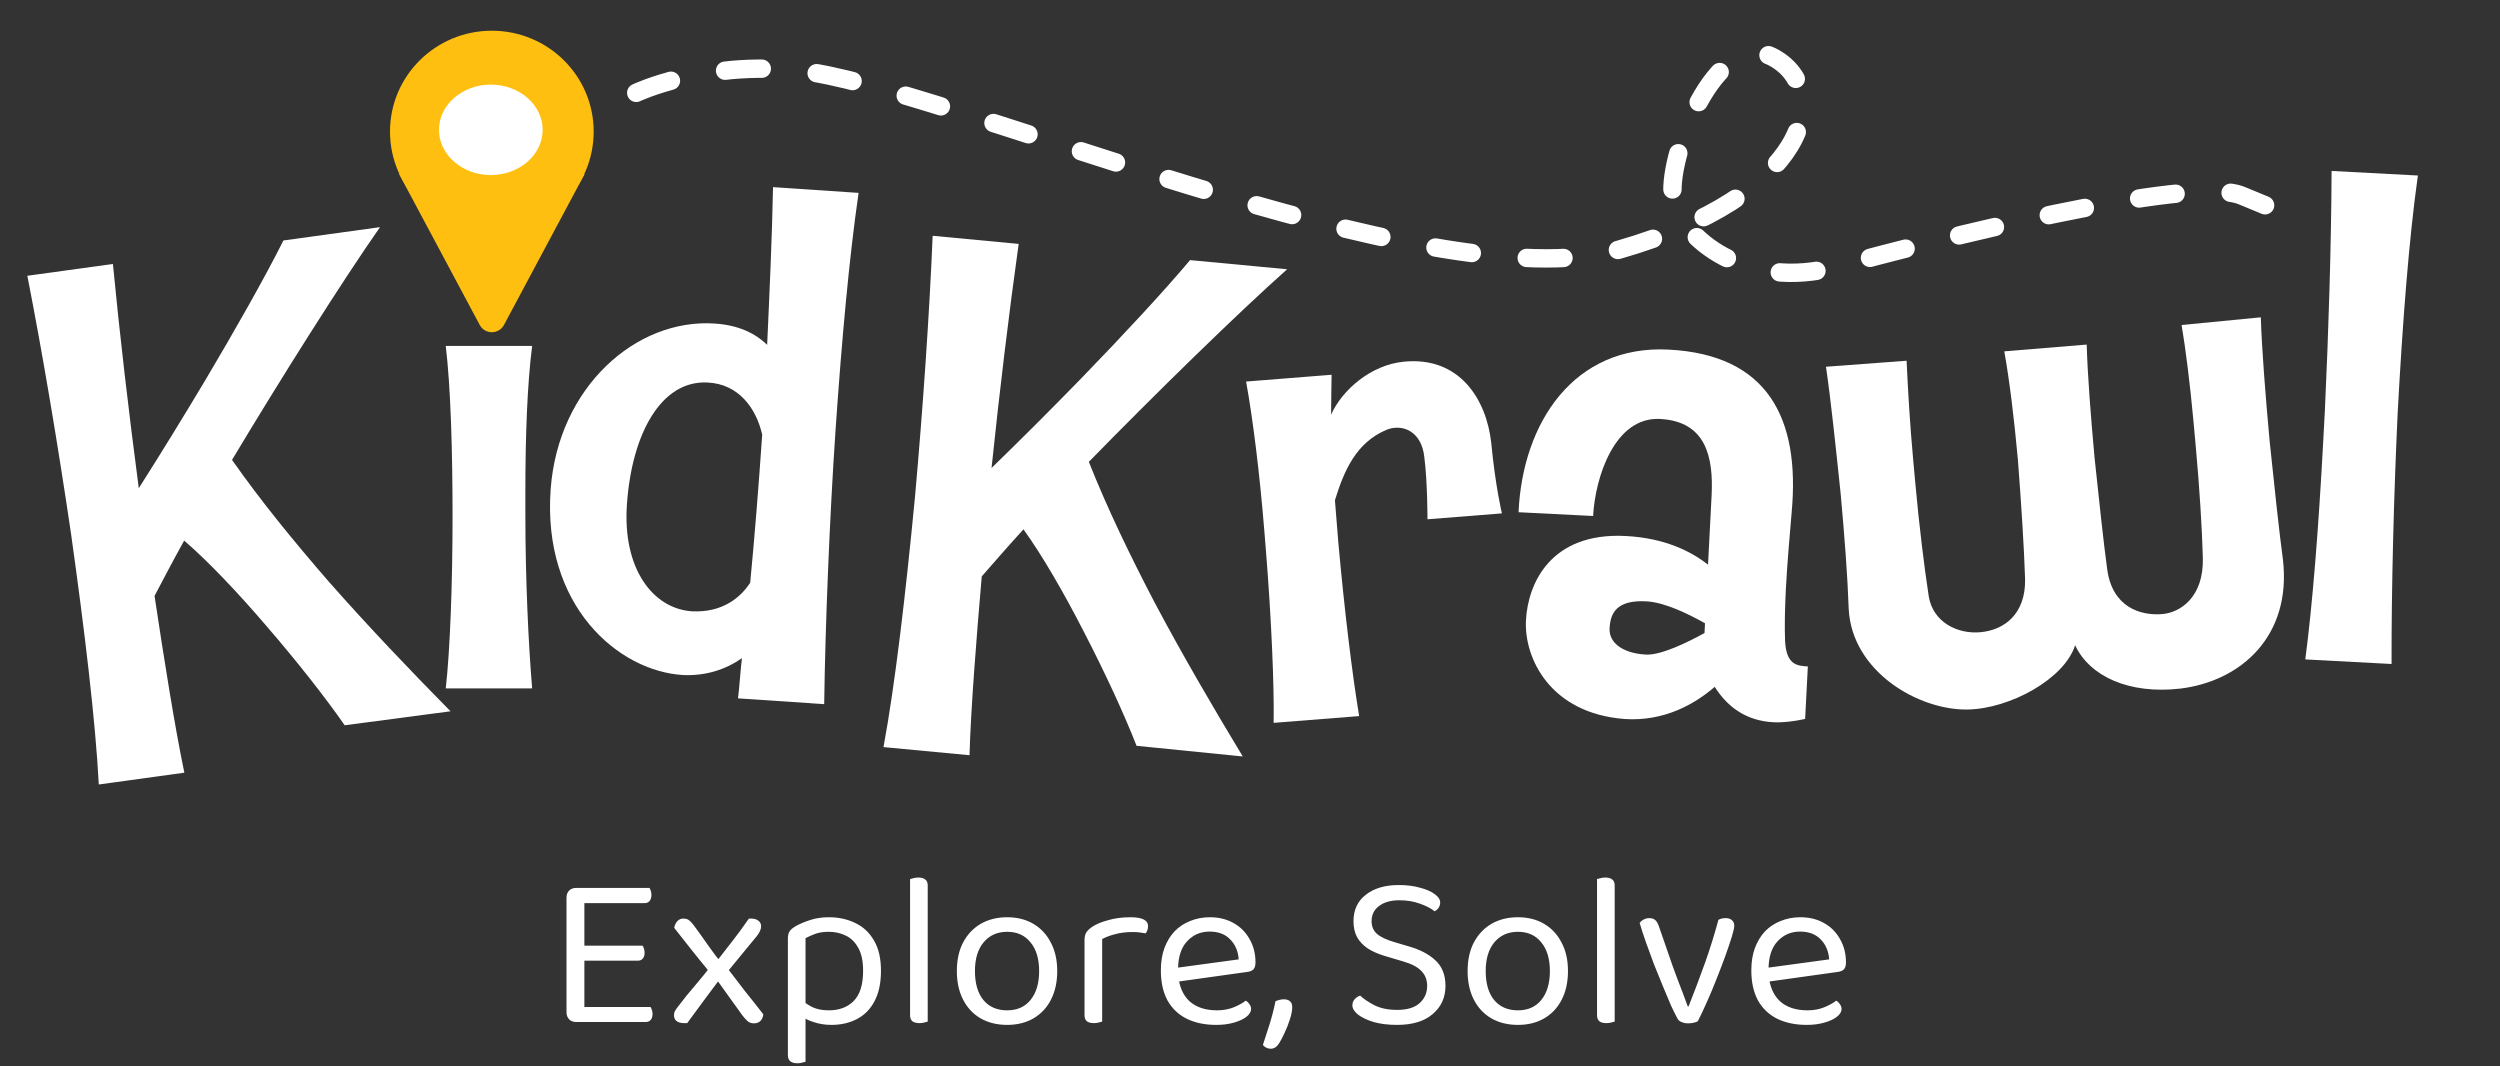
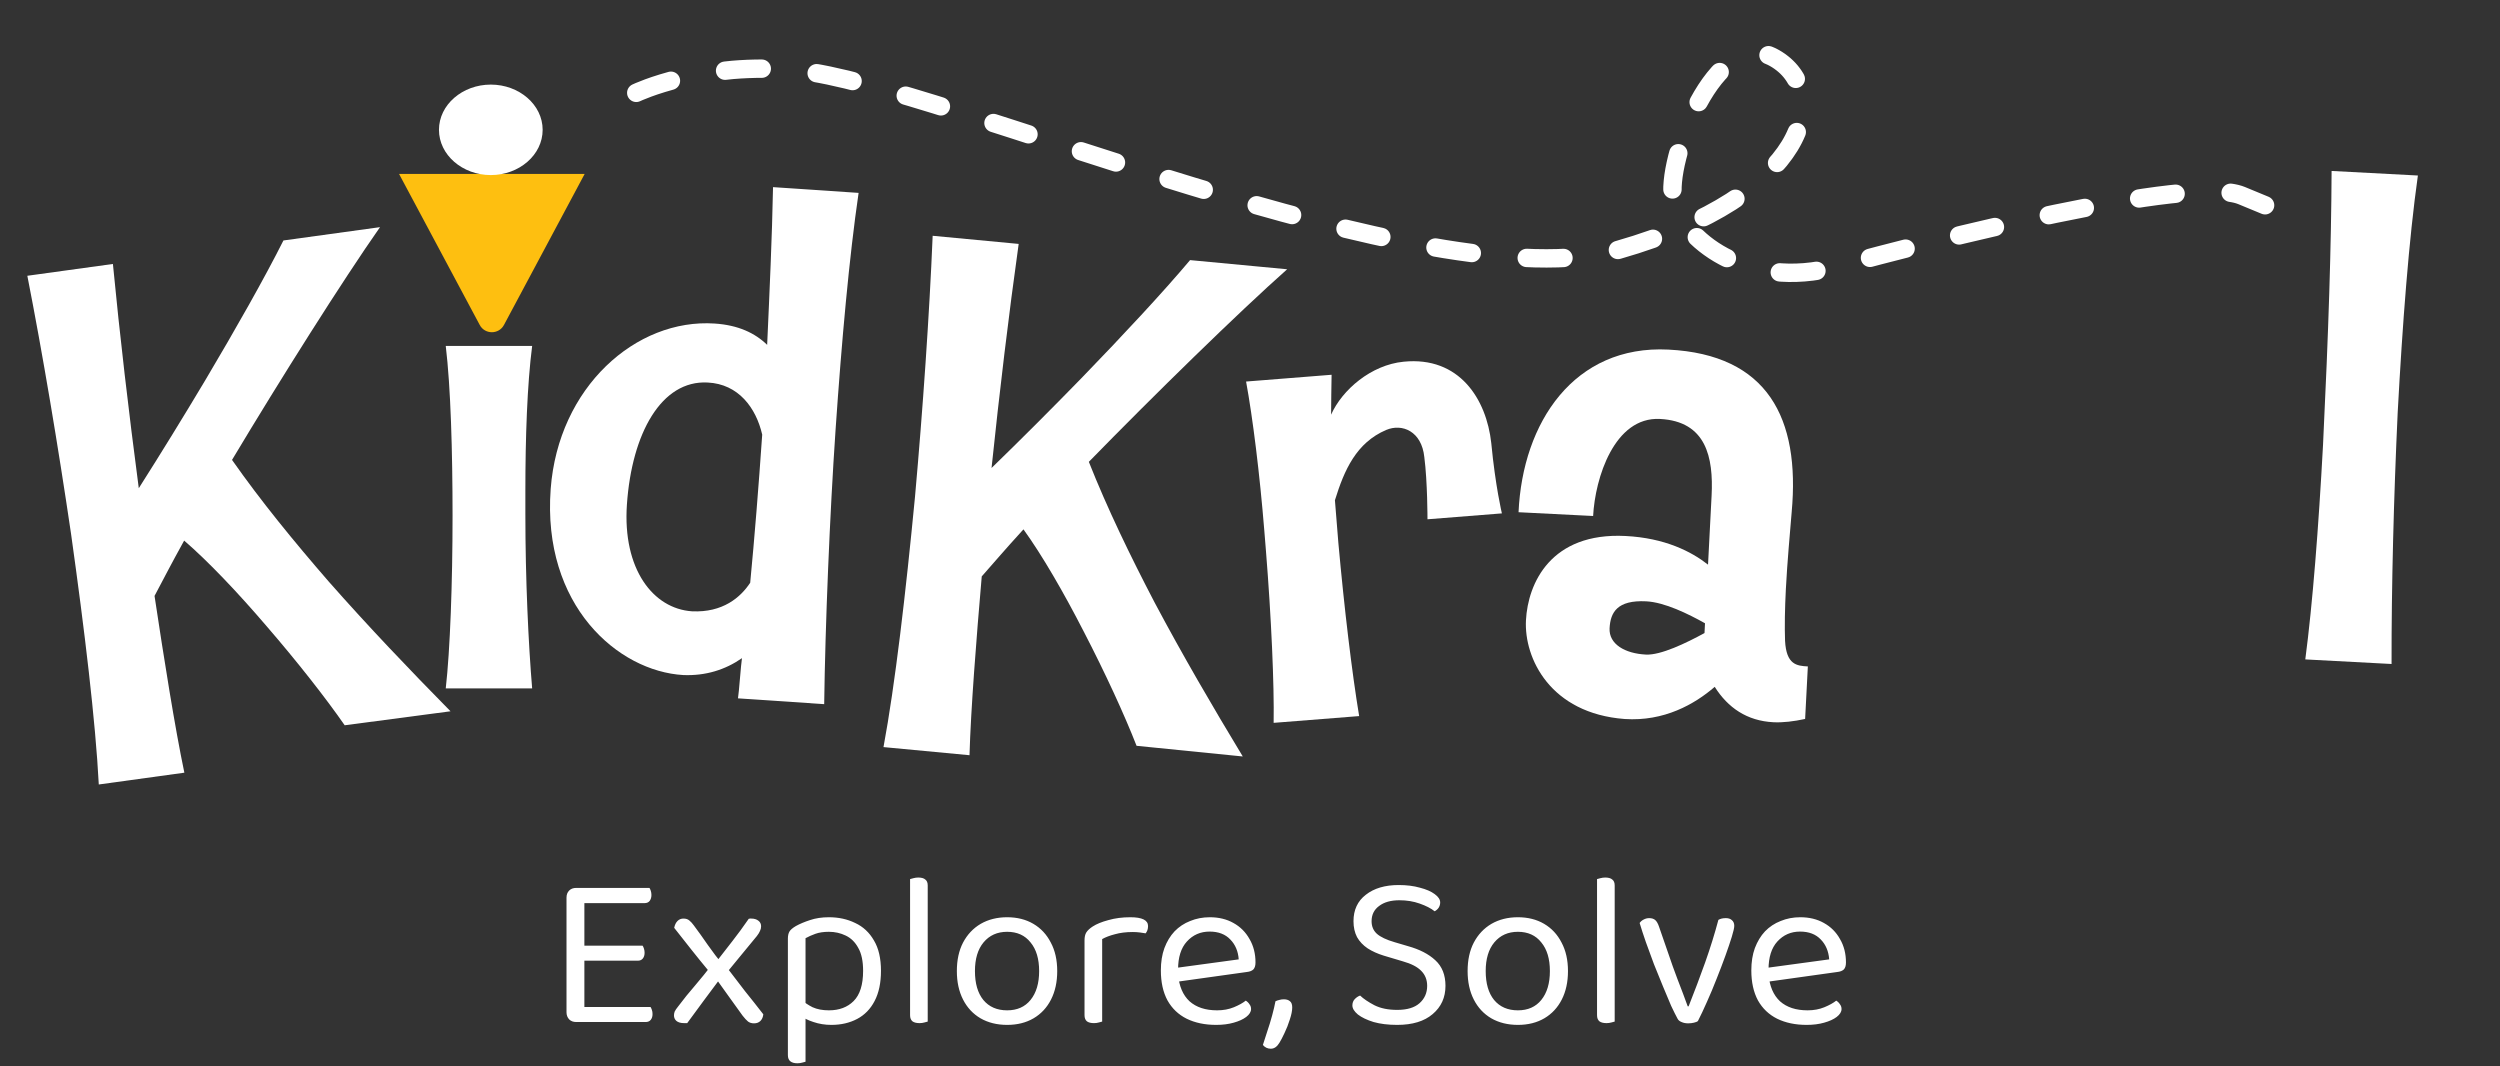
<svg xmlns="http://www.w3.org/2000/svg" width="136" height="58" viewBox="0 0 136 58" fill="none">
  <rect x="0" y="0" width="136" height="58" fill="#333333" stroke="none" />
  <g clip-path="url(#clip0_278_5145)">
    <mask id="mask0_278_5145" style="mask-type:luminance" maskUnits="userSpaceOnUse" x="0" y="0" width="136" height="45">
      <path d="M136 0H0V44.348H136V0Z" fill="white" />
    </mask>
    <g mask="url(#mask0_278_5145)">
      <path d="M34.612 5.051C34.612 5.051 38.257 3.308 43.404 3.834C51.202 4.63 77.749 16.538 88.053 13.588C98.357 10.639 99.731 4.968 96.525 3.153C93.319 1.338 90.572 8.824 91.03 10.865C91.488 12.908 94.922 15.856 99.96 14.495C104.996 13.134 119.193 9.504 121.941 10.638L124.688 11.773" stroke="white" stroke-miterlimit="10" stroke-linecap="round" stroke-linejoin="round" stroke-dasharray="2 3" />
    </g>
    <mask id="mask1_278_5145" style="mask-type:luminance" maskUnits="userSpaceOnUse" x="0" y="0" width="136" height="45">
      <path d="M136 0H0V44.348H136V0Z" fill="white" />
    </mask>
    <g mask="url(#mask1_278_5145)">
      <path d="M18.751 39.455C17.731 37.983 16.162 35.983 14.502 34.063C12.961 32.26 11.329 30.538 10.018 29.408C9.235 30.826 9.024 31.258 8.407 32.418C8.922 35.84 9.516 39.586 10.029 42.034L5.374 42.676C5.197 39.241 4.602 34.286 3.866 29.047C3.158 24.242 2.321 19.252 1.487 15.002L6.142 14.36C6.512 18.204 7.005 22.435 7.55 26.558C8.744 24.681 9.986 22.662 11.166 20.686C12.838 17.869 14.386 15.137 15.419 13.081L20.673 12.357C18.64 15.257 15.23 20.663 12.622 25.019C14.19 27.255 15.991 29.458 17.892 31.648C20.029 34.073 22.294 36.447 24.508 38.694L18.751 39.455Z" fill="white" />
    </g>
    <mask id="mask2_278_5145" style="mask-type:luminance" maskUnits="userSpaceOnUse" x="0" y="0" width="136" height="45">
      <path d="M136 0H0V44.348H136V0Z" fill="white" />
    </mask>
    <g mask="url(#mask2_278_5145)">
      <path d="M40.146 37.99C40.2 37.694 40.307 36.134 40.363 35.804C39.444 36.443 38.379 36.771 37.171 36.723C33.618 36.517 29.488 32.938 29.957 26.602C30.37 21.062 34.598 17.312 38.885 17.601C40.158 17.687 41.071 18.115 41.733 18.76C41.866 15.835 42 12.91 42.053 10.18L46.708 10.493C46.201 13.96 45.787 18.533 45.455 23.378C45.139 27.991 44.892 34.042 44.836 38.306L40.146 37.99ZM38.496 20.809C35.982 20.673 34.37 23.566 34.104 27.448C33.862 30.966 35.533 33.112 37.642 33.255C39.319 33.334 40.285 32.499 40.811 31.701C41.046 29.249 41.268 26.497 41.464 23.643C41.128 22.187 40.174 20.89 38.496 20.809Z" fill="white" />
    </g>
    <mask id="mask3_278_5145" style="mask-type:luminance" maskUnits="userSpaceOnUse" x="0" y="0" width="136" height="45">
      <path d="M136 0H0V44.348H136V0Z" fill="white" />
    </mask>
    <g mask="url(#mask3_278_5145)">
      <path d="M61.829 40.572C61.18 38.906 60.12 36.601 58.953 34.352C57.874 32.246 56.689 30.196 55.676 28.797C54.583 29.997 54.278 30.37 53.407 31.356C53.109 34.803 52.813 38.584 52.741 41.084L48.062 40.642C48.691 37.26 49.269 32.302 49.775 27.038C50.207 22.2 50.557 17.154 50.737 12.827L55.416 13.269C54.879 17.095 54.371 21.324 53.94 25.459C55.54 23.906 57.218 22.227 58.827 20.575C61.111 18.217 63.255 15.914 64.74 14.15L70.021 14.648C67.366 17.004 62.787 21.483 59.233 25.124C60.237 27.658 61.475 30.215 62.813 32.78C64.327 35.63 65.977 38.458 67.607 41.152L61.829 40.572Z" fill="white" />
    </g>
    <mask id="mask4_278_5145" style="mask-type:luminance" maskUnits="userSpaceOnUse" x="0" y="0" width="136" height="45">
      <path d="M136 0H0V44.348H136V0Z" fill="white" />
    </mask>
    <g mask="url(#mask4_278_5145)">
      <path d="M77.655 28.249C77.655 28.249 77.658 26.213 77.482 24.859C77.336 23.47 76.289 23.019 75.409 23.389C73.781 24.085 73.127 25.571 72.62 27.213C72.682 27.976 72.746 28.772 72.807 29.534C73.127 33.08 73.545 36.584 73.938 38.955L69.286 39.323C69.321 37.252 69.16 33.593 68.866 29.947C68.836 29.582 68.809 29.251 68.78 28.886C68.529 25.77 68.149 22.73 67.787 20.756L72.439 20.387C72.425 21.055 72.418 21.791 72.412 22.558C73.01 21.209 74.585 19.85 76.356 19.677C79.396 19.369 80.866 21.722 81.125 24.104C81.349 26.455 81.703 27.928 81.703 27.928L77.655 28.249Z" fill="white" />
    </g>
    <mask id="mask5_278_5145" style="mask-type:luminance" maskUnits="userSpaceOnUse" x="0" y="0" width="136" height="45">
      <path d="M136 0H0V44.348H136V0Z" fill="white" />
    </mask>
    <g mask="url(#mask5_278_5145)">
      <path d="M98.199 39.111C97.587 39.246 96.978 39.316 96.476 39.29C95.034 39.217 93.996 38.498 93.281 37.364C92.19 38.308 90.528 39.256 88.384 39.114C84.332 38.809 82.906 35.807 83.012 33.747C83.117 31.721 84.368 28.953 88.426 29.158C90.572 29.266 92.012 30.005 92.917 30.717L93.111 26.963C93.218 24.87 92.814 22.918 90.3 22.791C87.819 22.665 86.772 26.01 86.666 28.07L82.609 27.865C82.827 22.979 85.632 18.758 90.762 19.018C96.16 19.29 97.933 22.744 97.468 27.849C97.376 28.977 97.227 30.569 97.15 32.064C97.097 33.093 97.079 34.091 97.107 34.859C97.175 36.161 97.743 36.223 98.347 36.254L98.199 39.111ZM92.752 33.906C91.838 33.394 90.558 32.763 89.553 32.712C87.977 32.633 87.606 33.313 87.561 34.177C87.517 35.041 88.398 35.552 89.538 35.609C90.343 35.65 91.722 34.986 92.725 34.438L92.752 33.906Z" fill="white" />
    </g>
    <mask id="mask6_278_5145" style="mask-type:luminance" maskUnits="userSpaceOnUse" x="0" y="0" width="136" height="45">
-       <path d="M136 0H0V44.348H136V0Z" fill="white" />
-     </mask>
+       </mask>
    <g mask="url(#mask6_278_5145)">
      <path d="M122.988 17.262C123.039 18.928 123.235 21.449 123.465 23.966C123.725 26.448 123.986 28.929 124.192 30.447C124.673 34.612 121.897 37.065 118.596 37.461C115.827 37.776 113.681 36.8 112.886 35.101C112.311 36.923 109.358 38.556 107.036 38.598C104.343 38.639 100.745 36.523 100.57 33.132C100.51 31.367 100.338 29.111 100.132 26.859C99.866 24.312 99.599 21.763 99.333 19.951L103.719 19.624C103.785 21.088 103.894 23.015 104.076 25.002C104.115 25.433 104.154 25.863 104.194 26.294C104.402 28.58 104.675 30.827 104.924 32.441C105.155 33.856 106.495 34.505 107.732 34.393C109.07 34.273 110.201 33.37 110.165 31.503C110.111 29.805 109.954 27.347 109.772 24.992C109.57 22.772 109.303 20.592 109.033 19.113L113.516 18.745C113.561 20.344 113.736 22.633 113.946 24.918C114.191 27.234 114.433 29.517 114.636 31.002C114.921 33.013 116.416 33.514 117.653 33.403C118.589 33.319 119.897 32.5 119.834 30.335C119.795 28.802 119.653 26.51 119.444 24.225C119.405 23.794 119.366 23.364 119.326 22.932C119.138 20.878 118.893 18.93 118.678 17.68L122.988 17.262Z" fill="white" />
    </g>
    <mask id="mask7_278_5145" style="mask-type:luminance" maskUnits="userSpaceOnUse" x="0" y="0" width="136" height="45">
      <path d="M136 0H0V44.348H136V0Z" fill="white" />
    </mask>
    <g mask="url(#mask7_278_5145)">
-       <path d="M125.408 35.872C125.808 32.829 126.131 28.683 126.373 24.198C126.407 23.567 126.441 22.936 126.475 22.305C126.674 17.986 126.819 13.43 126.839 9.3L131.533 9.548C131.043 13.02 130.696 17.598 130.434 22.448C130.219 27.066 130.094 31.89 130.101 36.121L125.408 35.872Z" fill="white" />
+       <path d="M125.408 35.872C125.808 32.829 126.131 28.683 126.373 24.198C126.674 17.986 126.819 13.43 126.839 9.3L131.533 9.548C131.043 13.02 130.696 17.598 130.434 22.448C130.219 27.066 130.094 31.89 130.101 36.121L125.408 35.872Z" fill="white" />
    </g>
    <mask id="mask8_278_5145" style="mask-type:luminance" maskUnits="userSpaceOnUse" x="0" y="0" width="136" height="45">
      <path d="M136 0H0V44.348H136V0Z" fill="white" />
    </mask>
    <g mask="url(#mask8_278_5145)">
-       <path d="M32.296 7.16C32.296 10.192 29.816 12.649 26.756 12.649C23.696 12.649 21.216 10.192 21.216 7.16C21.216 4.129 23.696 1.671 26.756 1.671C29.816 1.672 32.296 4.129 32.296 7.16Z" fill="#FEBF10" />
-     </g>
+       </g>
    <mask id="mask9_278_5145" style="mask-type:luminance" maskUnits="userSpaceOnUse" x="0" y="0" width="136" height="45">
      <path d="M136 0H0V44.348H136V0Z" fill="white" />
    </mask>
    <g mask="url(#mask9_278_5145)">
      <path d="M27.415 17.679L31.805 9.463H21.709L26.098 17.679C26.377 18.204 27.135 18.204 27.415 17.679Z" fill="#FEBF10" />
    </g>
    <mask id="mask10_278_5145" style="mask-type:luminance" maskUnits="userSpaceOnUse" x="0" y="0" width="136" height="45">
      <path d="M136 0H0V44.348H136V0Z" fill="white" />
    </mask>
    <g mask="url(#mask10_278_5145)">
      <path d="M26.7 9.524C25.156 9.524 23.88 8.426 23.88 7.063C23.88 5.699 25.156 4.602 26.7 4.602C28.244 4.602 29.52 5.699 29.52 7.063C29.52 8.427 28.244 9.524 26.7 9.524ZM24.249 37.448C24.484 35.385 24.619 31.726 24.619 28.067C24.619 24.575 24.518 21.049 24.249 18.82H28.949C28.68 20.916 28.58 23.777 28.58 26.736V27.968C28.58 31.526 28.748 35.052 28.949 37.448H24.249Z" fill="white" />
    </g>
  </g>
  <path d="M30.818 51.206H31.79V55.502C31.758 55.51 31.698 55.53 31.61 55.562C31.522 55.586 31.434 55.598 31.346 55.598C31.186 55.598 31.058 55.55 30.962 55.454C30.866 55.35 30.818 55.222 30.818 55.07V51.206ZM31.79 52.622L30.818 52.61V48.83C30.818 48.67 30.866 48.542 30.962 48.446C31.058 48.35 31.186 48.302 31.346 48.302C31.434 48.302 31.522 48.314 31.61 48.338C31.698 48.362 31.758 48.382 31.79 48.398V52.622ZM31.346 52.262V51.446H34.958C34.982 51.478 35.006 51.53 35.03 51.602C35.054 51.674 35.066 51.75 35.066 51.83C35.066 51.958 35.034 52.062 34.97 52.142C34.906 52.222 34.814 52.262 34.694 52.262H31.346ZM31.346 55.598V54.782H35.39C35.414 54.814 35.438 54.866 35.462 54.938C35.486 55.002 35.498 55.078 35.498 55.166C35.498 55.294 35.466 55.398 35.402 55.478C35.338 55.558 35.246 55.598 35.126 55.598H31.346ZM31.346 49.13V48.302H35.33C35.354 48.334 35.378 48.386 35.402 48.458C35.426 48.53 35.438 48.606 35.438 48.686C35.438 48.814 35.406 48.922 35.342 49.01C35.278 49.09 35.186 49.13 35.066 49.13H31.346ZM38.74 52.466L38.92 52.382C39.248 51.958 39.556 51.562 39.844 51.194C40.132 50.826 40.428 50.422 40.732 49.982C40.764 49.974 40.788 49.97 40.804 49.97C40.82 49.97 40.84 49.97 40.864 49.97C41.032 49.97 41.164 50.01 41.26 50.09C41.356 50.162 41.404 50.262 41.404 50.39C41.404 50.478 41.384 50.562 41.344 50.642C41.312 50.722 41.256 50.814 41.176 50.918C40.904 51.254 40.624 51.594 40.336 51.938C40.056 52.282 39.78 52.618 39.508 52.946L39.196 53.21C38.9 53.602 38.596 54.01 38.284 54.434C37.972 54.85 37.672 55.258 37.384 55.658C37.376 55.658 37.348 55.658 37.3 55.658C37.26 55.658 37.232 55.658 37.216 55.658C37.032 55.658 36.892 55.618 36.796 55.538C36.708 55.458 36.664 55.358 36.664 55.238C36.664 55.174 36.676 55.106 36.7 55.034C36.732 54.962 36.8 54.862 36.904 54.734C37.192 54.35 37.496 53.974 37.816 53.606C38.136 53.23 38.444 52.85 38.74 52.466ZM39.328 52.49L39.544 52.634C39.872 53.066 40.2 53.494 40.528 53.918C40.864 54.334 41.196 54.754 41.524 55.178C41.508 55.33 41.456 55.45 41.368 55.538C41.28 55.626 41.164 55.67 41.02 55.67C40.892 55.67 40.784 55.638 40.696 55.574C40.608 55.502 40.508 55.394 40.396 55.25C40.156 54.914 39.9 54.558 39.628 54.182C39.364 53.806 39.112 53.454 38.872 53.126L38.596 52.874C38.244 52.45 37.916 52.046 37.612 51.662C37.308 51.278 36.996 50.882 36.676 50.474C36.708 50.314 36.768 50.19 36.856 50.102C36.944 50.014 37.052 49.97 37.18 49.97C37.316 49.97 37.424 50.006 37.504 50.078C37.584 50.142 37.664 50.23 37.744 50.342C37.984 50.662 38.236 51.014 38.5 51.398C38.764 51.774 39.04 52.138 39.328 52.49ZM45.225 55.754C44.881 55.754 44.557 55.702 44.253 55.598C43.957 55.502 43.741 55.394 43.605 55.274V54.386C43.765 54.538 43.965 54.674 44.205 54.794C44.453 54.906 44.749 54.962 45.093 54.962C45.653 54.962 46.101 54.794 46.437 54.458C46.781 54.114 46.953 53.566 46.953 52.814C46.953 52.286 46.865 51.87 46.689 51.566C46.521 51.254 46.293 51.03 46.005 50.894C45.725 50.758 45.421 50.69 45.093 50.69C44.805 50.69 44.561 50.726 44.361 50.798C44.161 50.87 43.981 50.95 43.821 51.038V55.022H42.861V51.062C42.861 50.902 42.889 50.774 42.945 50.678C43.001 50.582 43.117 50.482 43.293 50.378C43.509 50.258 43.765 50.15 44.061 50.054C44.365 49.95 44.709 49.898 45.093 49.898C45.621 49.898 46.097 50.002 46.521 50.21C46.953 50.41 47.293 50.726 47.541 51.158C47.797 51.582 47.925 52.134 47.925 52.814C47.925 53.47 47.809 54.018 47.577 54.458C47.353 54.89 47.037 55.214 46.629 55.43C46.221 55.646 45.753 55.754 45.225 55.754ZM43.821 54.698V57.758C43.781 57.774 43.721 57.79 43.641 57.806C43.561 57.83 43.473 57.842 43.377 57.842C43.209 57.842 43.081 57.806 42.993 57.734C42.905 57.662 42.861 57.55 42.861 57.398V54.674L43.821 54.698ZM49.508 52.43L50.468 52.574V55.574C50.428 55.59 50.368 55.606 50.288 55.622C50.208 55.646 50.12 55.658 50.024 55.658C49.856 55.658 49.728 55.626 49.64 55.562C49.552 55.49 49.508 55.378 49.508 55.226V52.43ZM50.468 53.03L49.508 52.898V47.822C49.548 47.806 49.608 47.79 49.688 47.774C49.776 47.75 49.864 47.738 49.952 47.738C50.128 47.738 50.256 47.774 50.336 47.846C50.424 47.91 50.468 48.018 50.468 48.17V53.03ZM57.513 52.826C57.513 53.418 57.401 53.934 57.177 54.374C56.953 54.814 56.637 55.154 56.229 55.394C55.821 55.634 55.341 55.754 54.789 55.754C54.237 55.754 53.753 55.634 53.337 55.394C52.929 55.154 52.613 54.814 52.389 54.374C52.165 53.934 52.053 53.418 52.053 52.826C52.053 52.226 52.165 51.71 52.389 51.278C52.621 50.838 52.941 50.498 53.349 50.258C53.765 50.018 54.245 49.898 54.789 49.898C55.333 49.898 55.809 50.018 56.217 50.258C56.625 50.498 56.941 50.838 57.165 51.278C57.397 51.71 57.513 52.226 57.513 52.826ZM54.789 50.69C54.253 50.69 53.825 50.882 53.505 51.266C53.193 51.642 53.037 52.162 53.037 52.826C53.037 53.498 53.189 54.022 53.493 54.398C53.805 54.774 54.237 54.962 54.789 54.962C55.333 54.962 55.757 54.774 56.061 54.398C56.373 54.014 56.529 53.49 56.529 52.826C56.529 52.162 56.373 51.642 56.061 51.266C55.757 50.882 55.333 50.69 54.789 50.69ZM59.958 51.086V52.982H58.998V51.158C58.998 50.974 59.03 50.83 59.094 50.726C59.166 50.614 59.282 50.506 59.442 50.402C59.65 50.266 59.934 50.15 60.294 50.054C60.654 49.95 61.054 49.898 61.494 49.898C62.134 49.898 62.454 50.058 62.454 50.378C62.454 50.458 62.442 50.534 62.418 50.606C62.394 50.67 62.362 50.726 62.322 50.774C62.242 50.758 62.138 50.742 62.01 50.726C61.882 50.71 61.754 50.702 61.626 50.702C61.258 50.702 60.934 50.742 60.654 50.822C60.374 50.894 60.142 50.982 59.958 51.086ZM58.998 52.43L59.958 52.574V55.574C59.918 55.59 59.858 55.606 59.778 55.622C59.698 55.646 59.61 55.658 59.514 55.658C59.346 55.658 59.218 55.626 59.13 55.562C59.042 55.49 58.998 55.378 58.998 55.226V52.43ZM63.81 53.438L63.763 52.682L67.386 52.19C67.355 51.75 67.203 51.39 66.93 51.11C66.659 50.822 66.282 50.678 65.802 50.678C65.306 50.678 64.894 50.858 64.567 51.218C64.246 51.57 64.087 52.078 64.087 52.742V53.006C64.142 53.646 64.35 54.134 64.71 54.47C65.079 54.798 65.579 54.962 66.21 54.962C66.546 54.962 66.85 54.906 67.123 54.794C67.394 54.682 67.611 54.562 67.77 54.434C67.859 54.49 67.927 54.558 67.975 54.638C68.031 54.71 68.058 54.794 68.058 54.89C68.058 55.042 67.971 55.186 67.794 55.322C67.626 55.45 67.398 55.554 67.111 55.634C66.831 55.714 66.514 55.754 66.162 55.754C65.546 55.754 65.01 55.642 64.555 55.418C64.106 55.194 63.758 54.862 63.511 54.422C63.27 53.974 63.151 53.43 63.151 52.79C63.151 52.334 63.215 51.93 63.343 51.578C63.478 51.218 63.663 50.914 63.895 50.666C64.135 50.418 64.418 50.23 64.746 50.102C65.075 49.966 65.43 49.898 65.814 49.898C66.302 49.898 66.731 50.002 67.099 50.21C67.475 50.418 67.766 50.71 67.975 51.086C68.191 51.454 68.299 51.878 68.299 52.358C68.299 52.534 68.258 52.662 68.178 52.742C68.099 52.814 67.987 52.858 67.843 52.874L63.81 53.438ZM69.601 56.726C69.473 56.942 69.317 57.05 69.133 57.05C68.957 57.05 68.813 56.982 68.701 56.846C68.773 56.638 68.853 56.39 68.941 56.102C69.037 55.822 69.125 55.534 69.205 55.238C69.285 54.942 69.345 54.686 69.385 54.47C69.449 54.438 69.517 54.414 69.589 54.398C69.669 54.374 69.753 54.362 69.841 54.362C69.985 54.362 70.097 54.398 70.177 54.47C70.257 54.534 70.297 54.646 70.297 54.806C70.297 54.982 70.253 55.202 70.165 55.466C70.085 55.722 69.989 55.966 69.877 56.198C69.765 56.438 69.673 56.614 69.601 56.726ZM76.006 54.938C76.542 54.938 76.946 54.818 77.218 54.578C77.498 54.33 77.638 54.014 77.638 53.63C77.638 53.302 77.53 53.03 77.314 52.814C77.106 52.598 76.774 52.426 76.318 52.298L75.274 51.986C74.938 51.882 74.646 51.75 74.398 51.59C74.15 51.422 73.958 51.218 73.822 50.978C73.694 50.73 73.63 50.442 73.63 50.114C73.63 49.498 73.854 49.018 74.302 48.674C74.75 48.322 75.346 48.146 76.09 48.146C76.522 48.146 76.906 48.194 77.242 48.29C77.586 48.378 77.854 48.494 78.046 48.638C78.246 48.782 78.346 48.934 78.346 49.094C78.346 49.198 78.318 49.294 78.262 49.382C78.206 49.462 78.134 49.526 78.046 49.574C77.846 49.414 77.574 49.274 77.23 49.154C76.894 49.034 76.526 48.974 76.126 48.974C75.662 48.974 75.294 49.078 75.022 49.286C74.75 49.486 74.614 49.762 74.614 50.114C74.614 50.394 74.71 50.622 74.902 50.798C75.102 50.974 75.422 51.126 75.862 51.254L76.594 51.47C77.226 51.646 77.722 51.902 78.082 52.238C78.45 52.574 78.634 53.038 78.634 53.63C78.634 54.262 78.402 54.774 77.938 55.166C77.482 55.558 76.838 55.754 76.006 55.754C75.518 55.754 75.09 55.702 74.722 55.598C74.362 55.486 74.078 55.35 73.87 55.19C73.67 55.022 73.57 54.858 73.57 54.698C73.57 54.562 73.61 54.45 73.69 54.362C73.778 54.266 73.878 54.198 73.99 54.158C74.174 54.334 74.434 54.51 74.77 54.686C75.106 54.854 75.518 54.938 76.006 54.938ZM85.298 52.826C85.298 53.418 85.186 53.934 84.962 54.374C84.738 54.814 84.422 55.154 84.014 55.394C83.606 55.634 83.126 55.754 82.574 55.754C82.022 55.754 81.538 55.634 81.122 55.394C80.714 55.154 80.398 54.814 80.174 54.374C79.95 53.934 79.838 53.418 79.838 52.826C79.838 52.226 79.95 51.71 80.174 51.278C80.406 50.838 80.726 50.498 81.134 50.258C81.55 50.018 82.03 49.898 82.574 49.898C83.118 49.898 83.594 50.018 84.002 50.258C84.41 50.498 84.726 50.838 84.95 51.278C85.182 51.71 85.298 52.226 85.298 52.826ZM82.574 50.69C82.038 50.69 81.61 50.882 81.29 51.266C80.978 51.642 80.822 52.162 80.822 52.826C80.822 53.498 80.974 54.022 81.278 54.398C81.59 54.774 82.022 54.962 82.574 54.962C83.118 54.962 83.542 54.774 83.846 54.398C84.158 54.014 84.314 53.49 84.314 52.826C84.314 52.162 84.158 51.642 83.846 51.266C83.542 50.882 83.118 50.69 82.574 50.69ZM86.879 52.43L87.839 52.574V55.574C87.799 55.59 87.739 55.606 87.659 55.622C87.579 55.646 87.491 55.658 87.395 55.658C87.227 55.658 87.099 55.626 87.011 55.562C86.923 55.49 86.879 55.378 86.879 55.226V52.43ZM87.839 53.03L86.879 52.898V47.822C86.919 47.806 86.979 47.79 87.059 47.774C87.147 47.75 87.235 47.738 87.323 47.738C87.499 47.738 87.627 47.774 87.707 47.846C87.795 47.91 87.839 48.018 87.839 48.17V53.03ZM93.888 49.946C94.024 49.946 94.132 49.982 94.212 50.054C94.3 50.126 94.344 50.23 94.344 50.366C94.344 50.47 94.3 50.666 94.212 50.954C94.124 51.242 94.008 51.586 93.864 51.986C93.72 52.386 93.56 52.806 93.384 53.246C93.216 53.678 93.04 54.098 92.856 54.506C92.68 54.906 92.516 55.254 92.364 55.55C92.324 55.582 92.252 55.61 92.148 55.634C92.052 55.658 91.948 55.67 91.836 55.67C91.7 55.67 91.58 55.646 91.476 55.598C91.372 55.558 91.3 55.498 91.26 55.418C91.172 55.258 91.056 55.026 90.912 54.722C90.776 54.41 90.628 54.058 90.468 53.666C90.308 53.274 90.144 52.87 89.976 52.454C89.816 52.03 89.668 51.626 89.532 51.242C89.396 50.85 89.284 50.506 89.196 50.21C89.252 50.13 89.328 50.066 89.424 50.018C89.52 49.97 89.616 49.946 89.712 49.946C89.856 49.946 89.968 49.982 90.048 50.054C90.128 50.126 90.196 50.246 90.252 50.414L90.996 52.562C91.06 52.746 91.144 52.974 91.248 53.246C91.352 53.518 91.456 53.79 91.56 54.062C91.664 54.334 91.748 54.562 91.812 54.746H91.86C92.18 53.938 92.48 53.142 92.76 52.358C93.04 51.566 93.28 50.794 93.48 50.042C93.584 49.978 93.72 49.946 93.888 49.946ZM95.932 53.438L95.884 52.682L99.508 52.19C99.476 51.75 99.324 51.39 99.052 51.11C98.78 50.822 98.404 50.678 97.924 50.678C97.428 50.678 97.016 50.858 96.688 51.218C96.368 51.57 96.208 52.078 96.208 52.742V53.006C96.264 53.646 96.472 54.134 96.832 54.47C97.2 54.798 97.7 54.962 98.332 54.962C98.668 54.962 98.972 54.906 99.244 54.794C99.516 54.682 99.732 54.562 99.892 54.434C99.98 54.49 100.048 54.558 100.096 54.638C100.152 54.71 100.18 54.794 100.18 54.89C100.18 55.042 100.092 55.186 99.916 55.322C99.748 55.45 99.52 55.554 99.232 55.634C98.952 55.714 98.636 55.754 98.284 55.754C97.668 55.754 97.132 55.642 96.676 55.418C96.228 55.194 95.88 54.862 95.632 54.422C95.392 53.974 95.272 53.43 95.272 52.79C95.272 52.334 95.336 51.93 95.464 51.578C95.6 51.218 95.784 50.914 96.016 50.666C96.256 50.418 96.54 50.23 96.868 50.102C97.196 49.966 97.552 49.898 97.936 49.898C98.424 49.898 98.852 50.002 99.22 50.21C99.596 50.418 99.888 50.71 100.096 51.086C100.312 51.454 100.42 51.878 100.42 52.358C100.42 52.534 100.38 52.662 100.3 52.742C100.22 52.814 100.108 52.858 99.964 52.874L95.932 53.438Z" fill="white" />
  <defs>
    <clipPath id="clip0_278_5145">
      <rect width="136" height="44.348" fill="white" />
    </clipPath>
  </defs>
</svg>